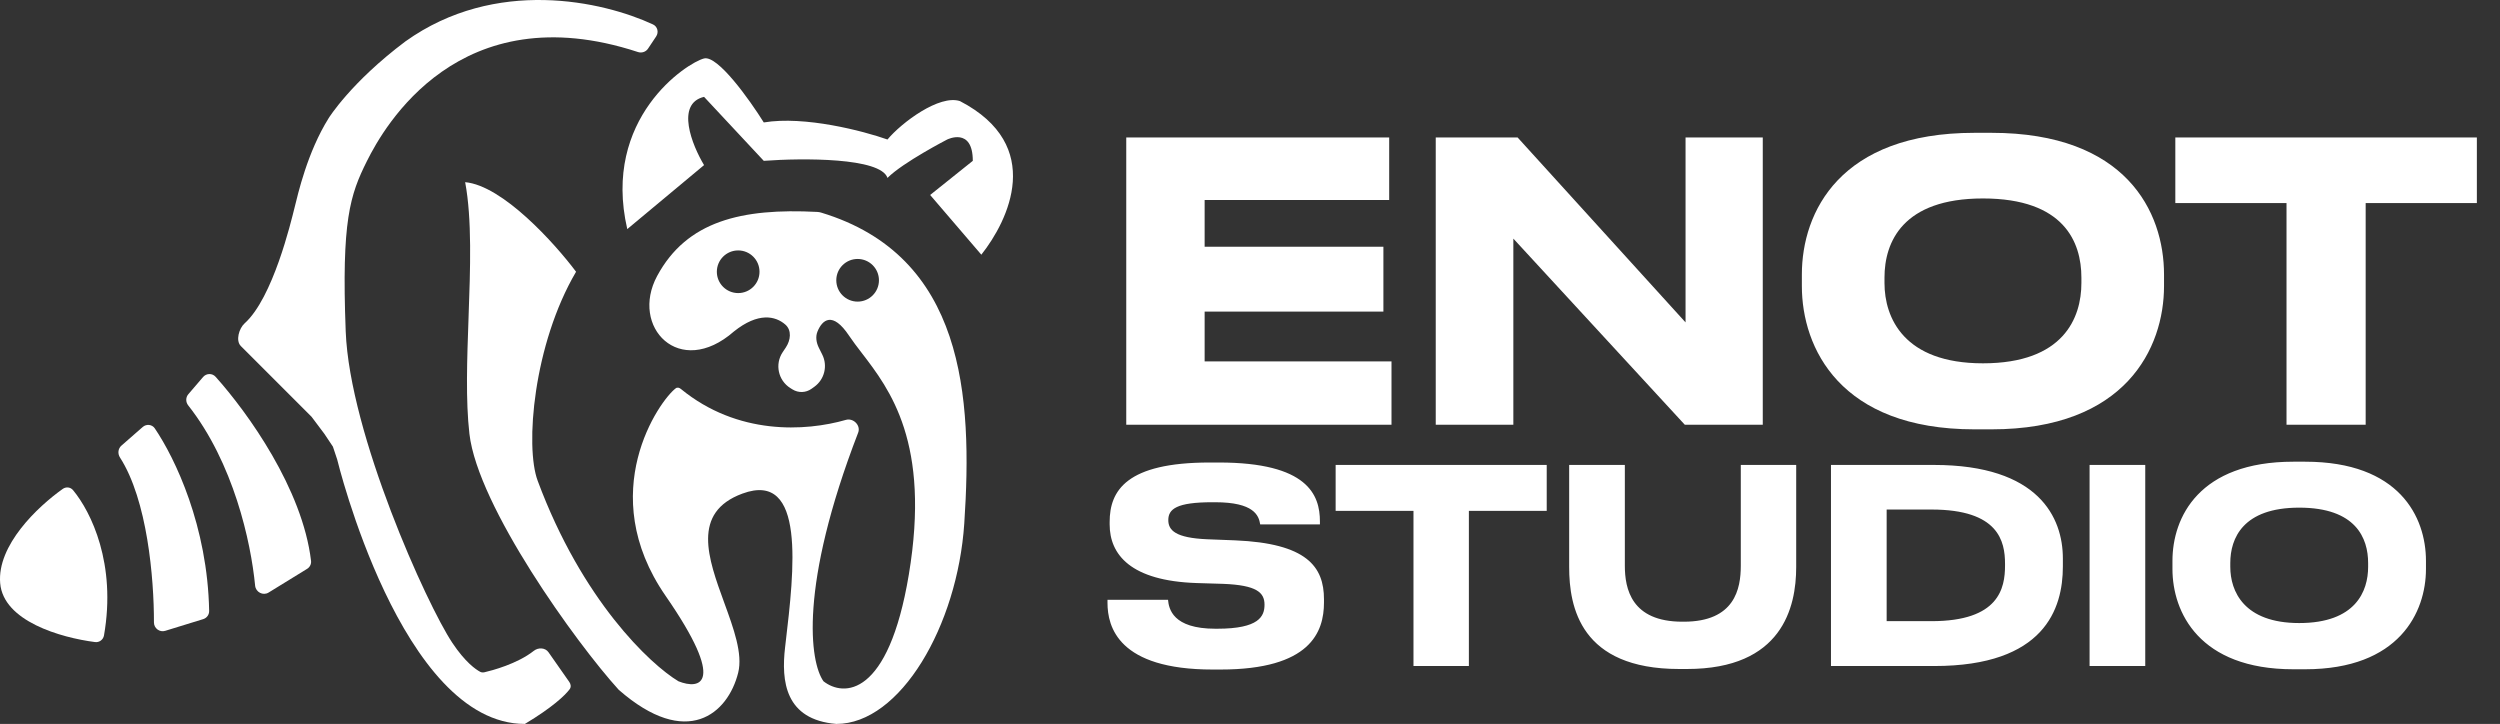
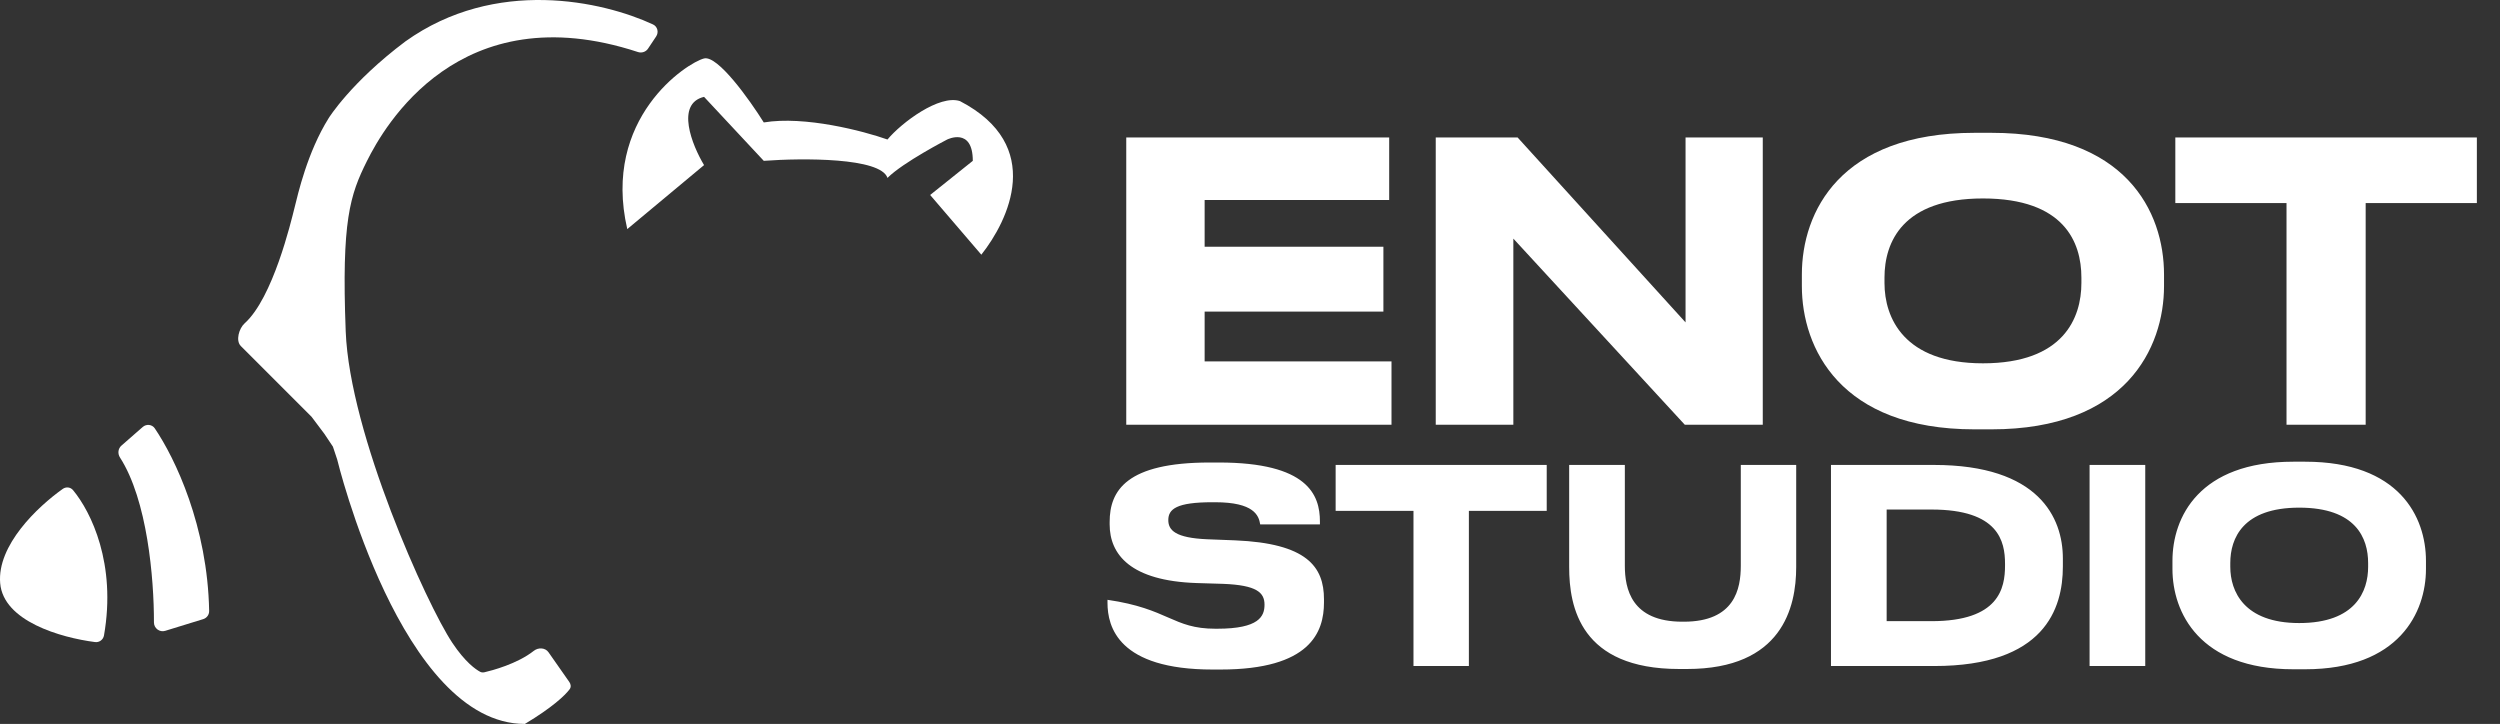
<svg xmlns="http://www.w3.org/2000/svg" width="259" height="75" viewBox="0 0 259 75" fill="none">
  <rect x="0" y="0" width="259" height="75" fill="#333333" stroke="none" />
  <path d="M10.773 65.832C12.072 58.415 9.442 53.043 7.567 50.779C7.301 50.458 6.84 50.41 6.5 50.651C3.889 52.505 -0.309 56.486 0.018 60.416C0.346 64.354 6.286 66.059 9.846 66.518C10.29 66.576 10.695 66.273 10.773 65.832Z" fill="white" />
  <path d="M14.782 44.238L12.576 46.169C12.225 46.476 12.175 47 12.427 47.393C15.264 51.801 15.955 59.892 15.949 64.483C15.948 65.09 16.533 65.533 17.113 65.355L21.05 64.143C21.421 64.029 21.675 63.685 21.668 63.297C21.507 54.516 18.147 47.489 16.034 44.377C15.748 43.957 15.164 43.904 14.782 44.238Z" fill="white" />
-   <path d="M21.038 39.059L19.51 40.842C19.228 41.171 19.228 41.654 19.496 41.994C24.194 47.955 25.991 56.123 26.431 60.673C26.496 61.348 27.25 61.743 27.827 61.388L31.815 58.934C32.1 58.759 32.264 58.438 32.224 58.106C31.341 50.651 25.662 42.742 22.335 39.034C21.986 38.645 21.378 38.663 21.038 39.059Z" fill="white" />
  <path d="M96.363 20.199L100.782 16.663C100.782 13.127 98.13 14.453 98.13 14.453C98.13 14.453 93.564 16.81 91.943 18.431C91.237 16.309 83.105 16.368 79.127 16.663L72.94 10.034C69.967 10.741 71.701 15.042 72.94 17.105L64.985 23.734C62.333 12.243 71.172 6.498 72.94 6.056C74.354 5.703 77.654 10.328 79.127 12.685C83.37 11.978 89.439 13.569 91.943 14.453C93.417 12.686 97.335 9.768 99.456 10.476C108.295 15.072 104.465 22.85 101.666 26.386L96.363 20.199Z" fill="white" />
  <path d="M42.003 4.288C51.34 -2.381 62.458 0.123 67.647 2.53C68.122 2.75 68.268 3.34 67.978 3.775L67.132 5.044C66.909 5.38 66.476 5.517 66.093 5.391C47.564 -0.687 39.773 13.168 38.026 16.663C36.258 20.198 35.374 22.85 35.816 34.341C36.224 44.949 44.213 62.626 46.865 66.603C48.213 68.626 49.304 69.363 49.746 69.599C49.882 69.671 50.035 69.681 50.185 69.647C50.966 69.466 53.586 68.782 55.303 67.426C55.766 67.06 56.484 67.087 56.822 67.57L58.984 70.658C59.145 70.887 59.183 71.18 59.015 71.404C58.524 72.06 57.204 73.304 54.378 75C41.561 75 34.932 47.599 34.932 47.599L34.49 46.273L33.606 44.947L32.28 43.18L26.093 36.992L24.95 35.85C24.393 35.293 24.76 34.02 25.346 33.494C28.268 30.876 30.145 22.994 30.513 21.524C30.866 20.11 31.838 15.779 34.048 12.243C34.048 12.243 36.346 8.531 42.003 4.288Z" fill="white" />
-   <path fill-rule="evenodd" clip-rule="evenodd" d="M99.899 54.228C99.192 64.835 93.269 75 86.64 75C81.336 74.558 80.921 70.581 81.337 67.045L81.39 66.588C82.274 59.1 83.5 48.71 76.917 51.135C71.619 53.087 73.358 57.853 75.03 62.437C76.009 65.119 76.965 67.739 76.475 69.697C75.414 73.939 71.172 77.652 64.101 71.464C59.681 66.603 49.499 52.461 48.632 44.947C48.234 41.5 48.388 37.214 48.542 32.902C48.724 27.819 48.908 22.699 48.19 18.873C52.08 19.226 57.472 25.207 59.681 28.154C55.262 35.667 54.378 46.273 55.704 49.809C60.3 62.184 67.342 68.813 70.288 70.581C72.498 71.464 75.327 70.934 68.963 61.742C61.557 51.045 68.322 41.497 70.006 40.229C70.173 40.102 70.377 40.163 70.54 40.296C76.42 45.115 83.451 44.7 87.637 43.499C88.407 43.278 89.195 44.073 88.907 44.82C82.76 60.743 83.902 68.603 85.315 70.581C87.377 72.201 92.032 72.26 94.154 59.532C96.43 45.873 92.192 40.358 89.269 36.553C88.788 35.926 88.342 35.346 87.966 34.783C86.248 32.205 85.187 33.127 84.689 34.353C84.467 34.9 84.574 35.511 84.838 36.038L85.185 36.734C85.769 37.901 85.416 39.319 84.355 40.077L84.067 40.283C83.485 40.699 82.709 40.723 82.102 40.343L81.885 40.208C80.617 39.415 80.255 37.732 81.084 36.488L81.412 35.997C81.915 35.241 82.043 34.216 81.356 33.621C80.334 32.736 78.56 32.32 76.034 34.341C70.377 39.291 65.245 33.856 68.078 28.595C71.145 22.9 76.818 21.547 84.667 21.955C84.803 21.962 84.942 21.986 85.072 22.026C99.906 26.515 100.779 41.029 99.899 54.228ZM78.685 28.154C78.685 29.374 77.696 30.363 76.475 30.363C75.255 30.363 74.265 29.374 74.265 28.154C74.265 26.933 75.255 25.944 76.475 25.944C77.696 25.944 78.685 26.933 78.685 28.154ZM88.85 31.247C90.07 31.247 91.059 30.258 91.059 29.037C91.059 27.817 90.07 26.828 88.85 26.828C87.629 26.828 86.64 27.817 86.64 29.037C86.64 30.258 87.629 31.247 88.85 31.247Z" fill="white" />
  <path d="M116.68 14.24H143.92V20.72H124.8V25.56H143.32V32.28H124.8V37.44H144.16V44H116.68V14.24ZM174.543 44L156.783 24.72V44H148.743V14.24H157.223L174.623 33.4V14.24H182.623V44H174.543ZM204.553 13.76H206.313C220.233 13.76 224.193 21.92 224.193 28.44V29.64C224.193 36.04 220.233 44.48 206.313 44.48H204.553C190.633 44.48 186.673 36.04 186.673 29.64V28.44C186.673 21.96 190.633 13.76 204.553 13.76ZM215.633 29.32V28.76C215.633 25.08 213.833 20.56 205.432 20.56C197.113 20.56 195.233 25.08 195.233 28.76V29.32C195.233 32.92 197.233 37.64 205.432 37.64C213.793 37.64 215.633 32.92 215.633 29.32ZM236.883 44V21.04H225.363V14.24H256.603V21.04H245.083V44H236.883Z" fill="white" />
-   <path d="M126.44 69.364H125.628C115.856 69.364 114.736 64.94 114.736 62.448V62.14H121.008C121.092 63.064 121.484 65.136 125.908 65.136H126.104C130.444 65.136 131.004 63.848 131.004 62.644C131.004 61.384 130.192 60.628 126.748 60.488L123.976 60.404C117.144 60.18 114.96 57.464 114.96 54.328V54.076C114.96 50.828 116.696 47.916 125.32 47.916H126.272C135.484 47.916 136.744 51.276 136.744 54.02V54.328H130.556C130.416 53.404 129.912 52.032 125.88 52.032H125.6C121.904 52.032 121.036 52.732 121.036 53.88C121.036 54.944 121.792 55.728 125.068 55.868L127.952 55.98C135.372 56.288 137.164 58.696 137.164 62.084V62.42C137.164 65.472 135.764 69.364 126.44 69.364ZM146.436 69V52.928H138.372V48.168H160.24V52.928H152.176V69H146.436ZM174.774 69.308H173.962C163.742 69.308 162.566 62.896 162.566 58.752V48.168H168.334V58.612C168.334 60.992 169.006 64.408 174.298 64.408H174.438C179.73 64.408 180.346 60.992 180.346 58.612V48.168H186.086V58.752C186.086 62.924 184.63 69.308 174.774 69.308ZM189.689 69V48.168H200.357C211.221 48.168 213.713 53.628 213.713 57.856V58.696C213.713 63.064 211.809 69 200.385 69H189.689ZM195.457 52.788V64.352H200.105C207.105 64.352 207.721 60.936 207.721 58.584V58.416C207.721 56.064 207.049 52.788 200.105 52.788H195.457ZM222.248 48.168V69H216.48V48.168H222.248ZM237.582 47.832H238.814C248.558 47.832 251.33 53.544 251.33 58.108V58.948C251.33 63.428 248.558 69.336 238.814 69.336H237.582C227.838 69.336 225.066 63.428 225.066 58.948V58.108C225.066 53.572 227.838 47.832 237.582 47.832ZM245.338 58.724V58.332C245.338 55.756 244.078 52.592 238.198 52.592C232.374 52.592 231.058 55.756 231.058 58.332V58.724C231.058 61.244 232.458 64.548 238.198 64.548C244.05 64.548 245.338 61.244 245.338 58.724Z" fill="white" />
+   <path d="M126.44 69.364H125.628C115.856 69.364 114.736 64.94 114.736 62.448V62.14C121.092 63.064 121.484 65.136 125.908 65.136H126.104C130.444 65.136 131.004 63.848 131.004 62.644C131.004 61.384 130.192 60.628 126.748 60.488L123.976 60.404C117.144 60.18 114.96 57.464 114.96 54.328V54.076C114.96 50.828 116.696 47.916 125.32 47.916H126.272C135.484 47.916 136.744 51.276 136.744 54.02V54.328H130.556C130.416 53.404 129.912 52.032 125.88 52.032H125.6C121.904 52.032 121.036 52.732 121.036 53.88C121.036 54.944 121.792 55.728 125.068 55.868L127.952 55.98C135.372 56.288 137.164 58.696 137.164 62.084V62.42C137.164 65.472 135.764 69.364 126.44 69.364ZM146.436 69V52.928H138.372V48.168H160.24V52.928H152.176V69H146.436ZM174.774 69.308H173.962C163.742 69.308 162.566 62.896 162.566 58.752V48.168H168.334V58.612C168.334 60.992 169.006 64.408 174.298 64.408H174.438C179.73 64.408 180.346 60.992 180.346 58.612V48.168H186.086V58.752C186.086 62.924 184.63 69.308 174.774 69.308ZM189.689 69V48.168H200.357C211.221 48.168 213.713 53.628 213.713 57.856V58.696C213.713 63.064 211.809 69 200.385 69H189.689ZM195.457 52.788V64.352H200.105C207.105 64.352 207.721 60.936 207.721 58.584V58.416C207.721 56.064 207.049 52.788 200.105 52.788H195.457ZM222.248 48.168V69H216.48V48.168H222.248ZM237.582 47.832H238.814C248.558 47.832 251.33 53.544 251.33 58.108V58.948C251.33 63.428 248.558 69.336 238.814 69.336H237.582C227.838 69.336 225.066 63.428 225.066 58.948V58.108C225.066 53.572 227.838 47.832 237.582 47.832ZM245.338 58.724V58.332C245.338 55.756 244.078 52.592 238.198 52.592C232.374 52.592 231.058 55.756 231.058 58.332V58.724C231.058 61.244 232.458 64.548 238.198 64.548C244.05 64.548 245.338 61.244 245.338 58.724Z" fill="white" />
</svg>